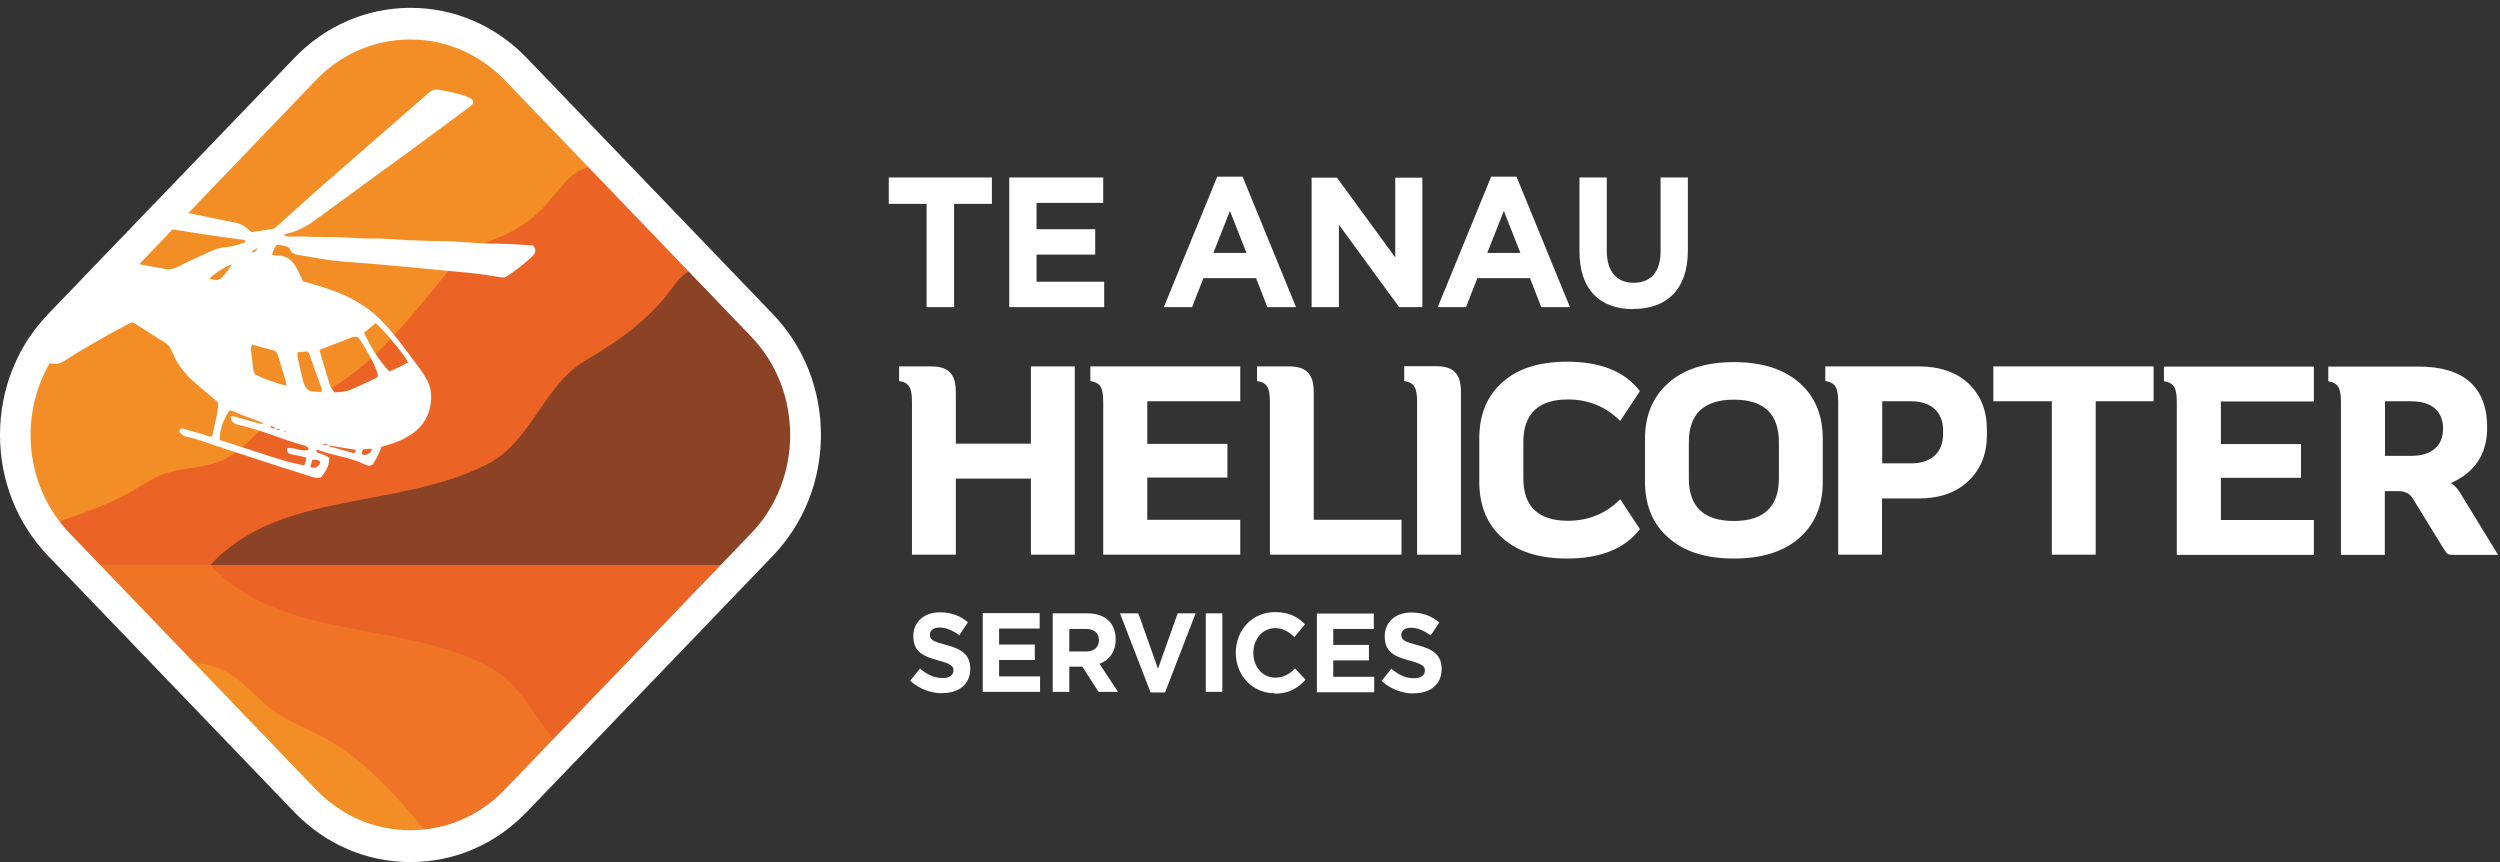
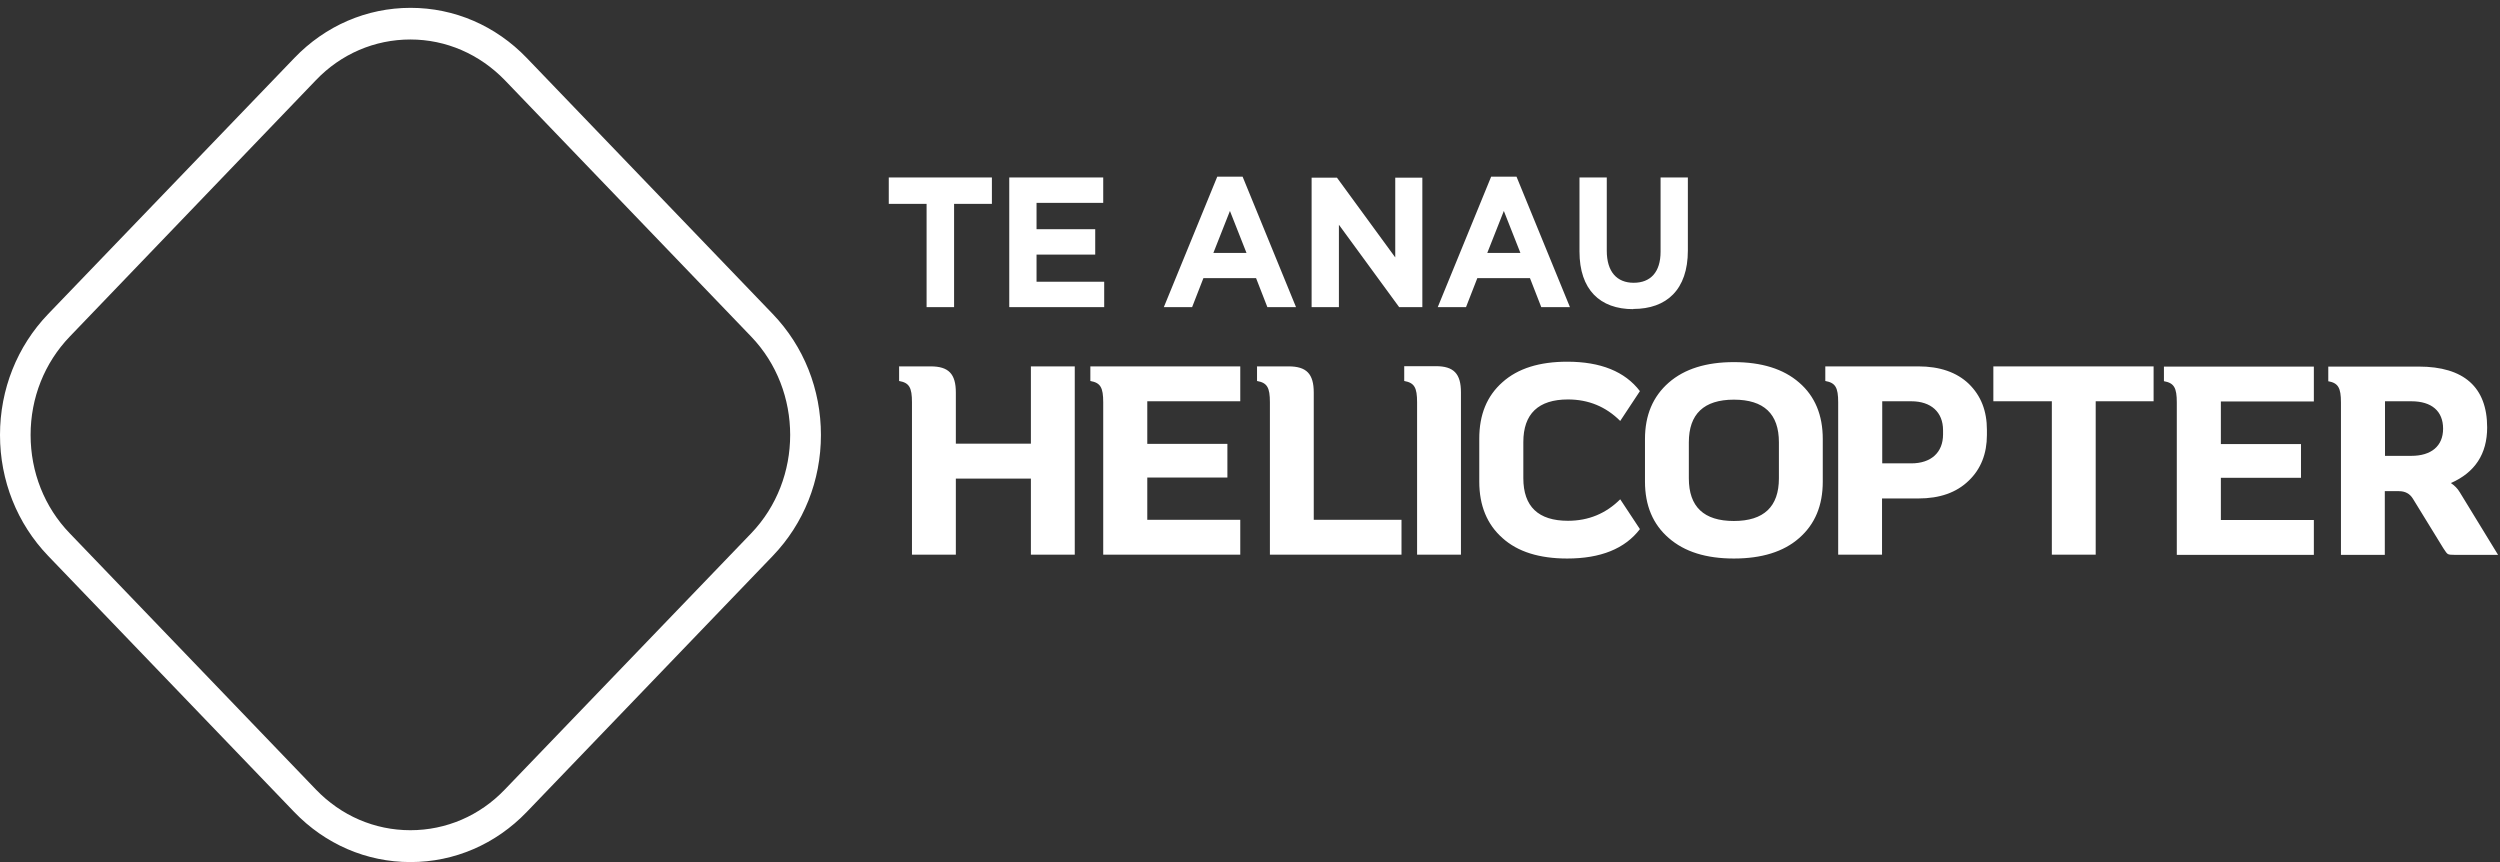
<svg xmlns="http://www.w3.org/2000/svg" width="261" height="90" viewBox="0 0 261 90" fill="none">
  <rect x="0" y="0" width="261" height="90" fill="#333333" stroke="none" />
-   <path d="M147.618 72.376C149.327 72.376 150.508 71.465 150.508 69.834C150.508 68.372 149.612 67.779 148.005 67.355C146.641 66.995 146.295 66.826 146.295 66.275C146.295 65.851 146.641 65.534 147.313 65.534C147.984 65.534 148.656 65.83 149.368 66.339L150.263 64.983C149.47 64.305 148.493 63.945 147.333 63.945C145.725 63.945 144.565 64.919 144.565 66.423C144.565 68.076 145.583 68.542 147.17 68.965C148.493 69.325 148.758 69.558 148.758 70.003C148.758 70.512 148.33 70.808 147.618 70.808C146.723 70.808 145.97 70.427 145.257 69.813L144.239 71.084C145.176 71.952 146.397 72.397 147.577 72.397M137.462 72.27H143.466V70.66H139.192V68.944H142.916V67.334H139.192V65.661H143.425V64.051H137.482V72.249L137.462 72.27ZM133.066 72.418C134.592 72.418 135.488 71.846 136.302 70.957L135.203 69.791C134.592 70.385 134.022 70.745 133.127 70.745C131.784 70.745 130.847 69.58 130.847 68.16C130.847 66.72 131.804 65.576 133.127 65.576C133.921 65.576 134.531 65.936 135.142 66.508L136.241 65.174C135.508 64.432 134.613 63.903 133.127 63.903C130.704 63.903 129.015 65.809 129.015 68.139C129.015 70.512 130.745 72.376 133.066 72.376M125.882 72.228H127.611V64.03H125.882V72.228ZM120.101 72.291H121.628L124.823 64.03H122.95L120.895 69.813L118.84 64.03H116.926L120.122 72.291H120.101ZM111.635 68.012V65.661H113.365C114.199 65.661 114.728 66.063 114.728 66.826C114.728 67.546 114.24 68.012 113.405 68.012H111.655H111.635ZM109.904 72.228H111.635V69.601H112.998L114.687 72.228H116.722L114.789 69.304C115.786 68.923 116.478 68.076 116.478 66.762C116.478 65.957 116.234 65.322 115.807 64.856C115.298 64.326 114.504 64.03 113.507 64.03H109.904V72.228ZM102.577 72.228H108.582V70.618H104.307V68.902H108.032V67.292H104.307V65.618H108.541V64.008H102.598V72.206L102.577 72.228ZM98.406 72.355C100.115 72.355 101.295 71.444 101.295 69.813C101.295 68.351 100.4 67.758 98.792 67.334C97.428 66.974 97.082 66.805 97.082 66.254C97.082 65.83 97.428 65.513 98.1 65.513C98.772 65.513 99.444 65.809 100.156 66.317L101.051 64.962C100.258 64.284 99.281 63.924 98.12 63.924C96.512 63.924 95.352 64.898 95.352 66.402C95.352 68.054 96.37 68.52 97.957 68.944C99.281 69.304 99.545 69.537 99.545 69.982C99.545 70.49 99.118 70.787 98.406 70.787C97.509 70.787 96.756 70.406 96.044 69.791L95.027 71.062C95.963 71.931 97.184 72.376 98.365 72.376" fill="white" />
  <path d="M251.742 41.893C253.879 41.893 255.059 42.931 255.059 44.753C255.059 46.575 253.818 47.591 251.742 47.591H248.994V41.893H251.742ZM243.051 39.796C244.109 39.987 244.395 40.474 244.395 42.02V57.929H248.974V51.277H250.439C251.091 51.277 251.58 51.531 251.905 52.061L255.08 57.23C255.304 57.59 255.466 57.802 255.568 57.844C255.67 57.908 255.914 57.929 256.321 57.929H260.799L256.809 51.404C256.565 50.981 256.24 50.684 255.873 50.43C258.377 49.328 259.659 47.401 259.659 44.626C259.659 40.431 257.237 38.271 252.516 38.271H243.072V39.817L243.051 39.796ZM225.915 38.25V39.796C226.973 39.987 227.258 40.474 227.258 42.02V57.929H241.566V54.285H231.858V49.879H240.223V46.363H231.858V41.914H241.566V38.271H225.915V38.25ZM208.106 41.893H214.212V57.908H218.791V41.893H224.836V38.25H208.106V41.893ZM196.505 48.375V41.893H199.538C201.593 41.893 202.855 43.016 202.855 44.922V45.346C202.855 47.252 201.593 48.375 199.538 48.375H196.505ZM190.562 38.228V39.775C191.621 39.965 191.906 40.453 191.906 41.999V57.908H196.484V52.04H200.27C202.509 52.04 204.259 51.426 205.542 50.176C206.804 48.968 207.434 47.358 207.434 45.41V44.88C207.434 42.91 206.824 41.321 205.542 40.071C204.28 38.864 202.509 38.25 200.27 38.25H190.562V38.228ZM176.315 46.172C176.315 43.228 177.883 41.724 181.017 41.724C184.15 41.724 185.718 43.206 185.718 46.172V49.943C185.718 52.887 184.15 54.391 181.017 54.391C177.883 54.391 176.315 52.908 176.315 49.943V46.172ZM174.219 56.171C175.867 57.611 178.127 58.31 181.017 58.31C183.906 58.31 186.207 57.611 187.835 56.171C189.483 54.73 190.297 52.781 190.297 50.282V45.833C190.297 43.334 189.483 41.364 187.835 39.944C186.186 38.504 183.886 37.805 181.017 37.805C178.147 37.805 175.867 38.504 174.219 39.944C172.571 41.385 171.736 43.334 171.736 45.833V50.282C171.736 52.781 172.571 54.751 174.219 56.171ZM154.436 50.282C154.436 52.781 155.25 54.751 156.858 56.171C158.446 57.611 160.725 58.31 163.615 58.31C167.096 58.31 169.639 57.293 171.207 55.239L169.151 52.125C167.665 53.607 165.854 54.37 163.696 54.37C160.603 54.37 159.036 52.887 159.036 49.922V46.151C159.036 43.206 160.603 41.703 163.696 41.703C165.854 41.703 167.665 42.465 169.151 43.948L171.207 40.834C169.639 38.779 167.096 37.762 163.615 37.762C160.725 37.762 158.466 38.462 156.858 39.902C155.23 41.342 154.436 43.291 154.436 45.791V50.239V50.282ZM146.601 38.228V39.775C147.659 39.965 147.944 40.453 147.944 41.999V57.908H152.523V40.961C152.523 39.012 151.77 38.228 149.897 38.228H146.58H146.601ZM131.234 38.228V39.775C132.293 39.965 132.578 40.453 132.578 41.999V57.908H146.316V54.264H137.156V40.982C137.156 39.033 136.403 38.25 134.531 38.25H131.213L131.234 38.228ZM113.833 38.228V39.775C114.891 39.965 115.176 40.453 115.176 41.999V57.908H129.484V54.264H119.776V49.858H128.14V46.342H119.776V41.893H129.484V38.25H113.833V38.228ZM93.867 38.228V39.775C94.925 39.965 95.21 40.453 95.21 41.999V57.908H99.79V49.964H107.625V57.908H112.205V38.25H107.625V46.32H99.79V40.982C99.79 39.033 99.037 38.25 97.163 38.25H93.846L93.867 38.228Z" fill="white" />
  <path d="M170.515 32.255C173.995 32.255 176.213 30.242 176.213 26.154V18.528H173.364V26.281C173.364 28.421 172.306 29.522 170.556 29.522C168.805 29.522 167.747 28.378 167.747 26.175V18.528H164.898V26.26C164.898 30.242 167.034 32.276 170.515 32.276M155.27 26.408L157.001 22.023L158.731 26.408H155.27ZM150.141 32.064H153.052L154.233 29.035H159.728L160.908 32.064H163.901L158.324 18.443H155.677L150.101 32.064H150.141ZM136.953 32.064H139.782V23.464L146.071 32.064H148.493V18.549H145.664V26.874L139.579 18.549H136.932V32.064H136.953ZM126.675 26.408L128.405 22.023L130.135 26.408H126.675ZM121.546 32.064H124.457L125.637 29.035H131.133L132.313 32.064H135.304L129.728 18.443H127.082L121.505 32.064H121.546ZM105.387 32.064H115.278V29.416H108.215V26.578H114.341V23.93H108.215V21.176H115.176V18.528H105.366V32.043L105.387 32.064ZM96.756 32.064H99.606V21.282H103.554V18.528H92.788V21.282H96.736V32.064H96.756Z" fill="white" />
-   <path d="M31.575 6.365L5.311 33.701C-0.897 40.162 -0.897 50.637 5.311 57.098L31.575 84.434C37.783 90.895 47.847 90.895 54.055 84.434L80.319 57.098C86.527 50.637 86.527 40.162 80.319 33.701L54.055 6.365C47.847 -0.096 37.783 -0.096 31.575 6.365Z" fill="#F28E25" />
  <mask id="mask0_1_5" style="mask-type:luminance" maskUnits="userSpaceOnUse" x="0" y="1" width="85" height="89">
-     <path d="M31.575 6.365L5.311 33.701C-0.897 40.162 -0.897 50.637 5.311 57.098L31.575 84.434C37.783 90.895 47.847 90.895 54.055 84.434L80.319 57.098C86.527 50.637 86.527 40.162 80.319 33.701L54.055 6.365C47.847 -0.096 37.783 -0.096 31.575 6.365Z" fill="white" />
-   </mask>
+     </mask>
  <g mask="url(#mask0_1_5)">
    <path d="M-4.762 58.988C-1.303 57.802 2.809 55.599 6.248 54.412C8.853 53.523 11.459 52.612 13.86 51.235C14.878 50.642 15.875 49.964 16.974 49.54C19.03 48.757 21.35 48.947 23.345 47.994C25.319 47.062 26.682 45.155 28.453 43.842C30.02 42.677 31.893 41.999 33.623 41.088C38.711 38.377 42.456 33.632 46.139 29.099C47.096 27.912 48.093 26.705 49.396 25.942C50.332 25.391 51.37 25.095 52.367 24.671C54.158 23.909 55.787 22.744 57.109 21.261C58.209 20.011 59.145 18.528 60.59 17.765C61.404 17.342 62.401 17.405 63.236 17.045C68.975 14.461 71.377 13.995 76.77 15.732C77.91 16.092 79.192 15.668 80.332 16.007C81.573 16.367 82.652 17.151 83.71 17.914L91.892 23.803L43.88 58.988H-4.762Z" fill="#EC6326" />
    <path d="M21.96 58.988C29.185 51.129 41.56 53.247 50.922 48.439C55.481 46.087 56.743 40.198 61.159 37.614C64.253 35.814 67.957 33.314 70.4 29.755C72.537 26.662 77.218 27.086 80.617 25.646C89.775 21.79 91.851 12.258 105.752 9.631C106.749 9.44 107.746 9.102 108.744 9.229C109.864 9.377 110.881 9.928 111.797 10.605C114.686 12.724 118.249 15.202 120.67 17.871C122.706 20.117 123.439 22.701 125.799 24.544C132.536 29.861 140.372 33.928 146.03 40.474C151.993 47.401 160.399 51.807 166.097 58.988H21.96Z" fill="#EC6326" />
    <path opacity="0.7" d="M21.96 58.988C29.185 51.129 41.56 53.247 50.922 48.439C55.481 46.087 56.743 40.198 61.159 37.614C64.253 35.814 67.957 33.314 70.4 29.755C72.537 26.662 77.218 27.086 80.617 25.646C89.775 21.79 91.851 12.258 105.752 9.631C106.749 9.44 107.746 9.102 108.744 9.229C109.864 9.377 110.881 9.928 111.797 10.605C114.686 12.724 118.249 15.202 120.67 17.871C122.706 20.117 123.439 22.701 125.799 24.544C132.536 29.861 140.372 33.928 146.03 40.474C151.993 47.401 160.399 51.807 166.097 58.988H21.96Z" fill="#643426" />
    <path opacity="0.6" d="M-4.762 58.988C-1.303 60.174 2.809 62.377 6.248 63.563C8.853 64.453 11.459 65.364 13.86 66.741C14.878 67.334 15.875 68.012 16.974 68.436C19.03 69.219 21.35 69.029 23.345 69.982C25.319 70.914 26.682 72.82 28.453 74.134C30.02 75.299 31.893 75.977 33.623 76.888C38.711 79.599 42.456 84.344 46.139 88.877C47.096 90.064 48.093 91.271 49.396 92.034C50.332 92.584 51.37 92.881 52.367 93.305C54.158 94.067 55.787 95.232 57.109 96.715C58.209 97.965 59.145 99.448 60.59 100.21C61.404 100.634 62.401 100.57 63.236 100.931C68.975 103.515 71.377 103.981 76.77 102.244C77.91 101.884 79.192 102.307 80.332 101.969C81.573 101.608 82.652 100.825 83.71 100.062L91.892 94.173L43.88 58.988H-4.762Z" fill="#EC6326" />
    <path d="M21.96 58.988C29.185 66.847 41.56 64.728 50.922 69.537C55.481 71.888 56.743 77.777 61.159 80.362C64.253 82.162 67.957 84.662 70.4 88.221C72.537 91.313 77.218 90.89 80.617 92.33C89.775 96.186 91.851 105.718 105.752 108.345C106.749 108.536 107.746 108.874 108.744 108.747C109.864 108.599 110.881 108.048 111.797 107.37C114.686 105.252 118.249 102.774 120.67 100.104C122.706 97.859 123.439 95.275 125.799 93.432C132.536 88.115 140.372 84.048 146.03 77.502C151.993 70.575 160.399 66.169 166.097 58.988H21.96Z" fill="#EC6326" />
    <path d="M2.015 18.401C2.504 18.549 2.85 18.698 3.196 18.761C4.376 18.994 5.536 19.185 6.717 19.396C7.714 19.587 8.731 19.82 9.729 20.032C11.133 20.35 12.537 20.668 13.942 20.985C15.244 21.282 16.527 21.578 17.829 21.875C18.887 22.108 19.946 22.299 21.004 22.511C22.164 22.744 23.345 23.019 24.505 23.231C25.095 23.337 25.604 23.612 26.031 24.057C26.113 24.142 26.215 24.205 26.255 24.226C26.988 24.12 27.66 24.015 28.352 23.93C28.596 23.909 28.759 23.76 28.921 23.612C30.814 21.917 32.687 20.201 34.6 18.549C37.978 15.605 41.357 12.66 44.735 9.716C45.081 9.398 45.427 9.292 45.875 9.377C46.832 9.568 47.788 9.716 48.704 10.076C48.806 10.118 48.908 10.139 49.009 10.203C49.498 10.436 49.539 10.754 49.111 11.093C48.786 11.347 48.44 11.601 48.094 11.855C46.221 13.232 44.349 14.63 42.456 16.007C39.749 17.977 37.042 19.947 34.355 21.917C33.847 22.277 33.358 22.659 32.849 23.019C31.954 23.675 30.997 24.163 29.919 24.396C29.817 24.417 29.735 24.481 29.593 24.544C30.02 24.713 30.02 24.713 30.631 24.692H31.71C32.076 24.692 32.422 24.735 32.788 24.735C33.175 24.735 33.562 24.735 33.948 24.756H35.027C35.393 24.756 35.739 24.777 36.106 24.798C36.472 24.798 36.818 24.841 37.184 24.862C37.551 24.862 37.897 24.883 38.263 24.904H39.342C39.708 24.904 40.054 24.904 40.421 24.947C40.787 24.947 41.133 24.989 41.499 25.01C41.886 25.031 42.273 25.052 42.659 25.074C43.026 25.074 43.372 25.116 43.738 25.116C44.105 25.116 44.45 25.137 44.817 25.158H45.895C46.262 25.158 46.608 25.18 46.974 25.201C47.34 25.201 47.687 25.243 48.053 25.264C48.419 25.285 48.765 25.307 49.132 25.328C49.498 25.349 49.844 25.37 50.21 25.391C50.597 25.391 50.984 25.434 51.37 25.434C51.737 25.434 52.083 25.434 52.449 25.455C52.815 25.455 53.161 25.476 53.528 25.497C53.894 25.497 54.24 25.54 54.606 25.561C54.973 25.582 55.319 25.603 55.665 25.624C55.97 26.006 55.95 26.345 55.665 26.662C55.624 26.705 55.583 26.747 55.543 26.789C54.749 27.531 53.914 28.188 53.019 28.781C52.815 28.929 52.591 28.993 52.306 28.95C51.126 28.759 49.946 28.569 48.765 28.463C44.43 28.06 40.095 27.616 35.76 27.298C34.213 27.192 32.687 26.853 31.16 26.62C30.773 26.556 30.407 26.451 30.265 25.985C30.224 25.857 30.02 25.752 29.878 25.709C29.552 25.624 29.227 25.603 28.881 25.54C28.657 25.879 28.514 26.196 28.392 26.599C28.657 26.641 28.86 26.684 29.084 26.684C29.959 26.705 30.529 27.192 30.936 27.933C31.201 28.399 31.425 28.908 31.649 29.374C33.094 29.776 34.498 30.179 35.862 30.772C36.655 31.111 37.388 31.556 38.121 32.043C39.322 32.848 40.298 33.907 41.214 35.03C42.11 36.152 42.965 37.339 43.84 38.504C44.064 38.8 44.267 39.118 44.45 39.436C45.02 40.389 45.142 41.406 44.898 42.507C44.613 43.8 43.921 44.732 42.843 45.41C42.151 45.854 41.418 46.172 40.644 46.405C40.38 46.49 40.115 46.553 39.81 46.659C39.729 46.892 39.647 47.147 39.545 47.358C39.383 47.697 39.22 48.015 39.016 48.333C38.853 48.608 38.589 48.693 38.284 48.566C38.222 48.566 38.182 48.523 38.121 48.502C36.574 47.74 34.864 47.591 33.277 46.998C33.195 46.977 33.094 46.998 32.992 47.019C33.053 47.316 33.256 47.252 33.379 47.316C33.562 47.401 33.745 47.443 33.928 47.528C34.071 47.591 34.213 47.697 34.376 47.803C34.376 48.629 33.989 49.286 33.48 49.858C33.073 49.922 32.687 49.837 32.32 49.71C30.265 49.053 28.189 48.396 26.133 47.718C24.362 47.147 22.612 46.553 20.841 45.96C20.394 45.812 19.925 45.706 19.478 45.6C19.193 45.537 18.969 45.388 18.806 45.155C18.745 45.071 18.725 44.922 18.765 44.838C18.806 44.774 18.949 44.711 19.03 44.732C19.722 44.922 20.414 45.134 21.106 45.304C21.452 45.388 21.757 45.642 22.164 45.558C22.348 44.393 22.754 43.27 22.795 42.041C22.653 41.914 22.49 41.766 22.307 41.618C21.635 41.046 20.963 40.495 20.312 39.923C19.356 39.097 18.582 38.122 18.073 36.957C17.972 36.746 17.87 36.555 17.768 36.343C17.666 36.089 17.483 35.941 17.259 35.792C16.242 35.157 15.224 34.5 14.206 33.865C14.084 33.78 13.962 33.716 13.82 33.632C13.657 33.716 13.474 33.78 13.311 33.865C11.052 35.072 8.793 36.343 6.635 37.72C6.228 37.974 5.841 38.059 5.373 37.953C5.292 37.953 5.211 37.932 5.129 37.889C4.111 37.529 3.073 37.19 2.056 36.83C1.852 36.767 1.649 36.64 1.466 36.534C1.242 36.386 1.221 36.11 1.445 35.962C1.628 35.835 1.832 35.729 2.035 35.644C4.111 34.627 6.187 33.61 8.284 32.615C9.057 32.234 9.851 31.895 10.685 31.492C10.034 30.814 9.261 30.433 8.569 29.925C7.856 29.416 7.144 28.929 6.432 28.442C5.74 27.976 5.027 27.51 4.335 27.044C3.623 26.556 2.931 26.048 2.239 25.54C2.28 25.137 2.544 25.01 2.809 24.968C3.155 24.925 3.521 24.883 3.888 24.947C5.719 25.222 7.531 25.667 9.322 26.196C10.889 26.662 12.476 27.086 14.064 27.467C15.122 27.722 16.18 27.87 17.259 28.082C17.707 28.166 18.114 28.082 18.521 27.87C19.742 27.256 20.984 26.705 22.225 26.133C22.693 25.921 23.182 25.836 23.67 25.794C24.362 25.73 25.014 25.518 25.624 25.264C25.624 25.052 25.502 25.052 25.4 25.031C24.301 24.883 23.202 24.756 22.103 24.586C21.065 24.438 20.027 24.247 18.989 24.099C18.216 23.972 17.463 23.845 16.689 23.739C15.692 23.591 14.715 23.464 13.718 23.315C12.741 23.167 11.744 22.998 10.767 22.828C10.034 22.701 9.281 22.595 8.548 22.489C7.592 22.341 6.635 22.214 5.679 22.066C4.742 21.917 3.827 21.748 2.89 21.6C2.178 21.473 1.466 21.345 0.753 21.218C0.448 21.155 0.143 21.112 -0.142 21.049C-0.61 20.922 -0.753 20.477 -0.366 20.159C0.387 19.481 1.242 18.931 2.015 18.401ZM27.904 25.921L27.944 25.794V25.942C27.944 25.942 27.843 25.985 27.802 26.006V26.069L27.904 25.921ZM28.84 44.732C28.84 44.732 28.921 44.859 28.982 44.88C29.044 44.88 29.125 44.88 29.206 44.859V44.774H28.82C28.657 44.605 28.446 44.506 28.189 44.477C28.352 44.711 28.352 44.711 28.84 44.732ZM34.274 46.469C34.132 46.342 33.969 46.257 33.623 46.447H34.294C34.294 46.447 34.335 46.596 34.376 46.596C35.21 46.829 36.065 47.083 36.9 47.295C37.062 47.337 37.184 47.147 37.103 46.956C36.147 46.808 35.21 46.638 34.254 46.49L34.274 46.469ZM34.966 40.961C35.516 40.919 36.106 40.898 36.655 40.664C37.469 40.304 38.284 39.944 39.077 39.563C39.484 39.372 39.505 39.245 39.362 38.8C38.935 37.635 38.284 36.597 37.632 35.559C37.347 35.114 37.123 35.072 36.635 35.263C35.617 35.644 34.62 36.047 33.602 36.428C33.521 36.449 33.46 36.513 33.358 36.597C33.704 37.741 34.03 38.864 34.376 39.987C34.478 40.347 34.64 40.686 34.946 40.961H34.966ZM22.958 45.939C24.383 46.405 25.828 46.85 27.273 47.337C28.738 47.824 30.204 48.29 31.75 48.587C31.832 48.417 31.893 48.29 31.933 48.142C31.954 48.036 31.933 47.93 31.954 47.761C31.425 47.634 30.916 47.507 30.407 47.422C30.081 47.358 29.939 47.147 29.959 46.786C30.712 46.638 31.445 47.231 32.218 46.956C32.178 46.85 32.198 46.744 32.137 46.702C32.035 46.617 31.893 46.553 31.771 46.511C29.471 45.897 27.293 44.88 24.953 44.371C24.647 44.308 24.362 44.202 24.179 43.906C24.118 43.8 24.118 43.672 24.077 43.482H24.464C25.299 43.715 26.113 43.948 26.947 44.181C27.11 44.223 27.273 44.308 27.517 44.181C26.866 43.927 26.316 43.694 25.726 43.503C25.136 43.312 24.586 42.973 23.976 42.825C23.263 43.884 22.917 44.922 22.938 45.939H22.958ZM40.644 38.779C41.357 38.504 41.988 38.165 42.619 37.826C41.947 36.682 39.81 34.161 39.199 33.738L37.999 34.754C38.711 36.195 39.505 37.572 40.644 38.779ZM29.898 40.304C29.858 40.008 29.858 39.838 29.797 39.669C29.552 38.822 29.288 37.974 29.023 37.127C28.942 36.873 28.84 36.661 28.555 36.576C27.802 36.386 27.069 36.174 26.296 35.962C26.113 36.449 26.255 36.979 26.316 37.466C26.398 38.017 26.357 38.61 26.622 39.097C27.66 39.584 28.697 39.944 29.878 40.283L29.898 40.304ZM33.562 40.919C33.602 40.749 33.623 40.728 33.623 40.707C33.175 39.436 32.727 38.186 32.28 36.936C32.239 36.83 32.157 36.767 32.096 36.682L31.058 36.788C31.058 36.957 31.038 37.106 31.058 37.233C31.241 38.08 31.425 38.906 31.628 39.732C31.669 39.881 31.71 40.008 31.771 40.135C31.954 40.601 32.239 40.898 32.768 40.876C33.033 40.876 33.318 40.919 33.582 40.919H33.562ZM21.839 29.098C22.001 29.141 22.123 29.162 22.246 29.183C22.388 29.204 22.531 29.247 22.653 29.226C22.775 29.226 22.917 29.141 23.019 29.077C23.365 28.823 23.894 28.145 24.2 27.595C23.569 27.785 22.327 28.59 21.839 29.12V29.098ZM32.402 48.756C32.707 48.883 32.951 48.862 33.155 48.693C33.318 48.566 33.46 48.439 33.399 48.163C33.175 47.994 32.931 47.93 32.605 48.036L32.402 48.756ZM37.897 46.935C37.815 47.147 37.673 47.295 37.856 47.464C38.324 47.57 38.65 47.358 38.853 46.892C38.528 46.765 38.243 46.935 37.897 46.913V46.935ZM26.907 25.879C26.601 26.069 26.438 26.154 26.276 26.26V26.323C26.533 26.408 26.744 26.26 26.907 25.879ZM29.695 45.113L29.817 45.071L29.776 45.028C29.735 45.028 29.695 45.028 29.634 45.028L29.695 45.113Z" fill="white" />
  </g>
  <path d="M42.842 90C38.263 90 33.948 88.136 30.712 84.768L5.027 58.035C1.791 54.666 0 50.176 0 45.409C0 40.643 1.791 36.152 5.027 32.784L30.733 6.051C33.969 2.683 38.283 0.819 42.863 0.819C47.442 0.819 51.757 2.683 54.993 6.051L80.678 32.784C83.914 36.152 85.705 40.643 85.705 45.409C85.705 50.176 83.914 54.666 80.678 58.035L54.993 84.768C51.757 88.136 47.442 90 42.863 90H42.842ZM32.971 8.381L7.286 35.136C4.64 37.889 3.195 41.533 3.195 45.409C3.195 49.286 4.64 52.951 7.286 55.683L32.971 82.416C35.617 85.17 39.118 86.674 42.842 86.674C46.567 86.674 50.088 85.17 52.713 82.416L78.419 55.683C83.853 50.027 83.853 40.791 78.419 35.136L52.713 8.381C50.068 5.649 46.567 4.123 42.842 4.123C39.118 4.123 35.597 5.627 32.971 8.381Z" fill="white" />
</svg>